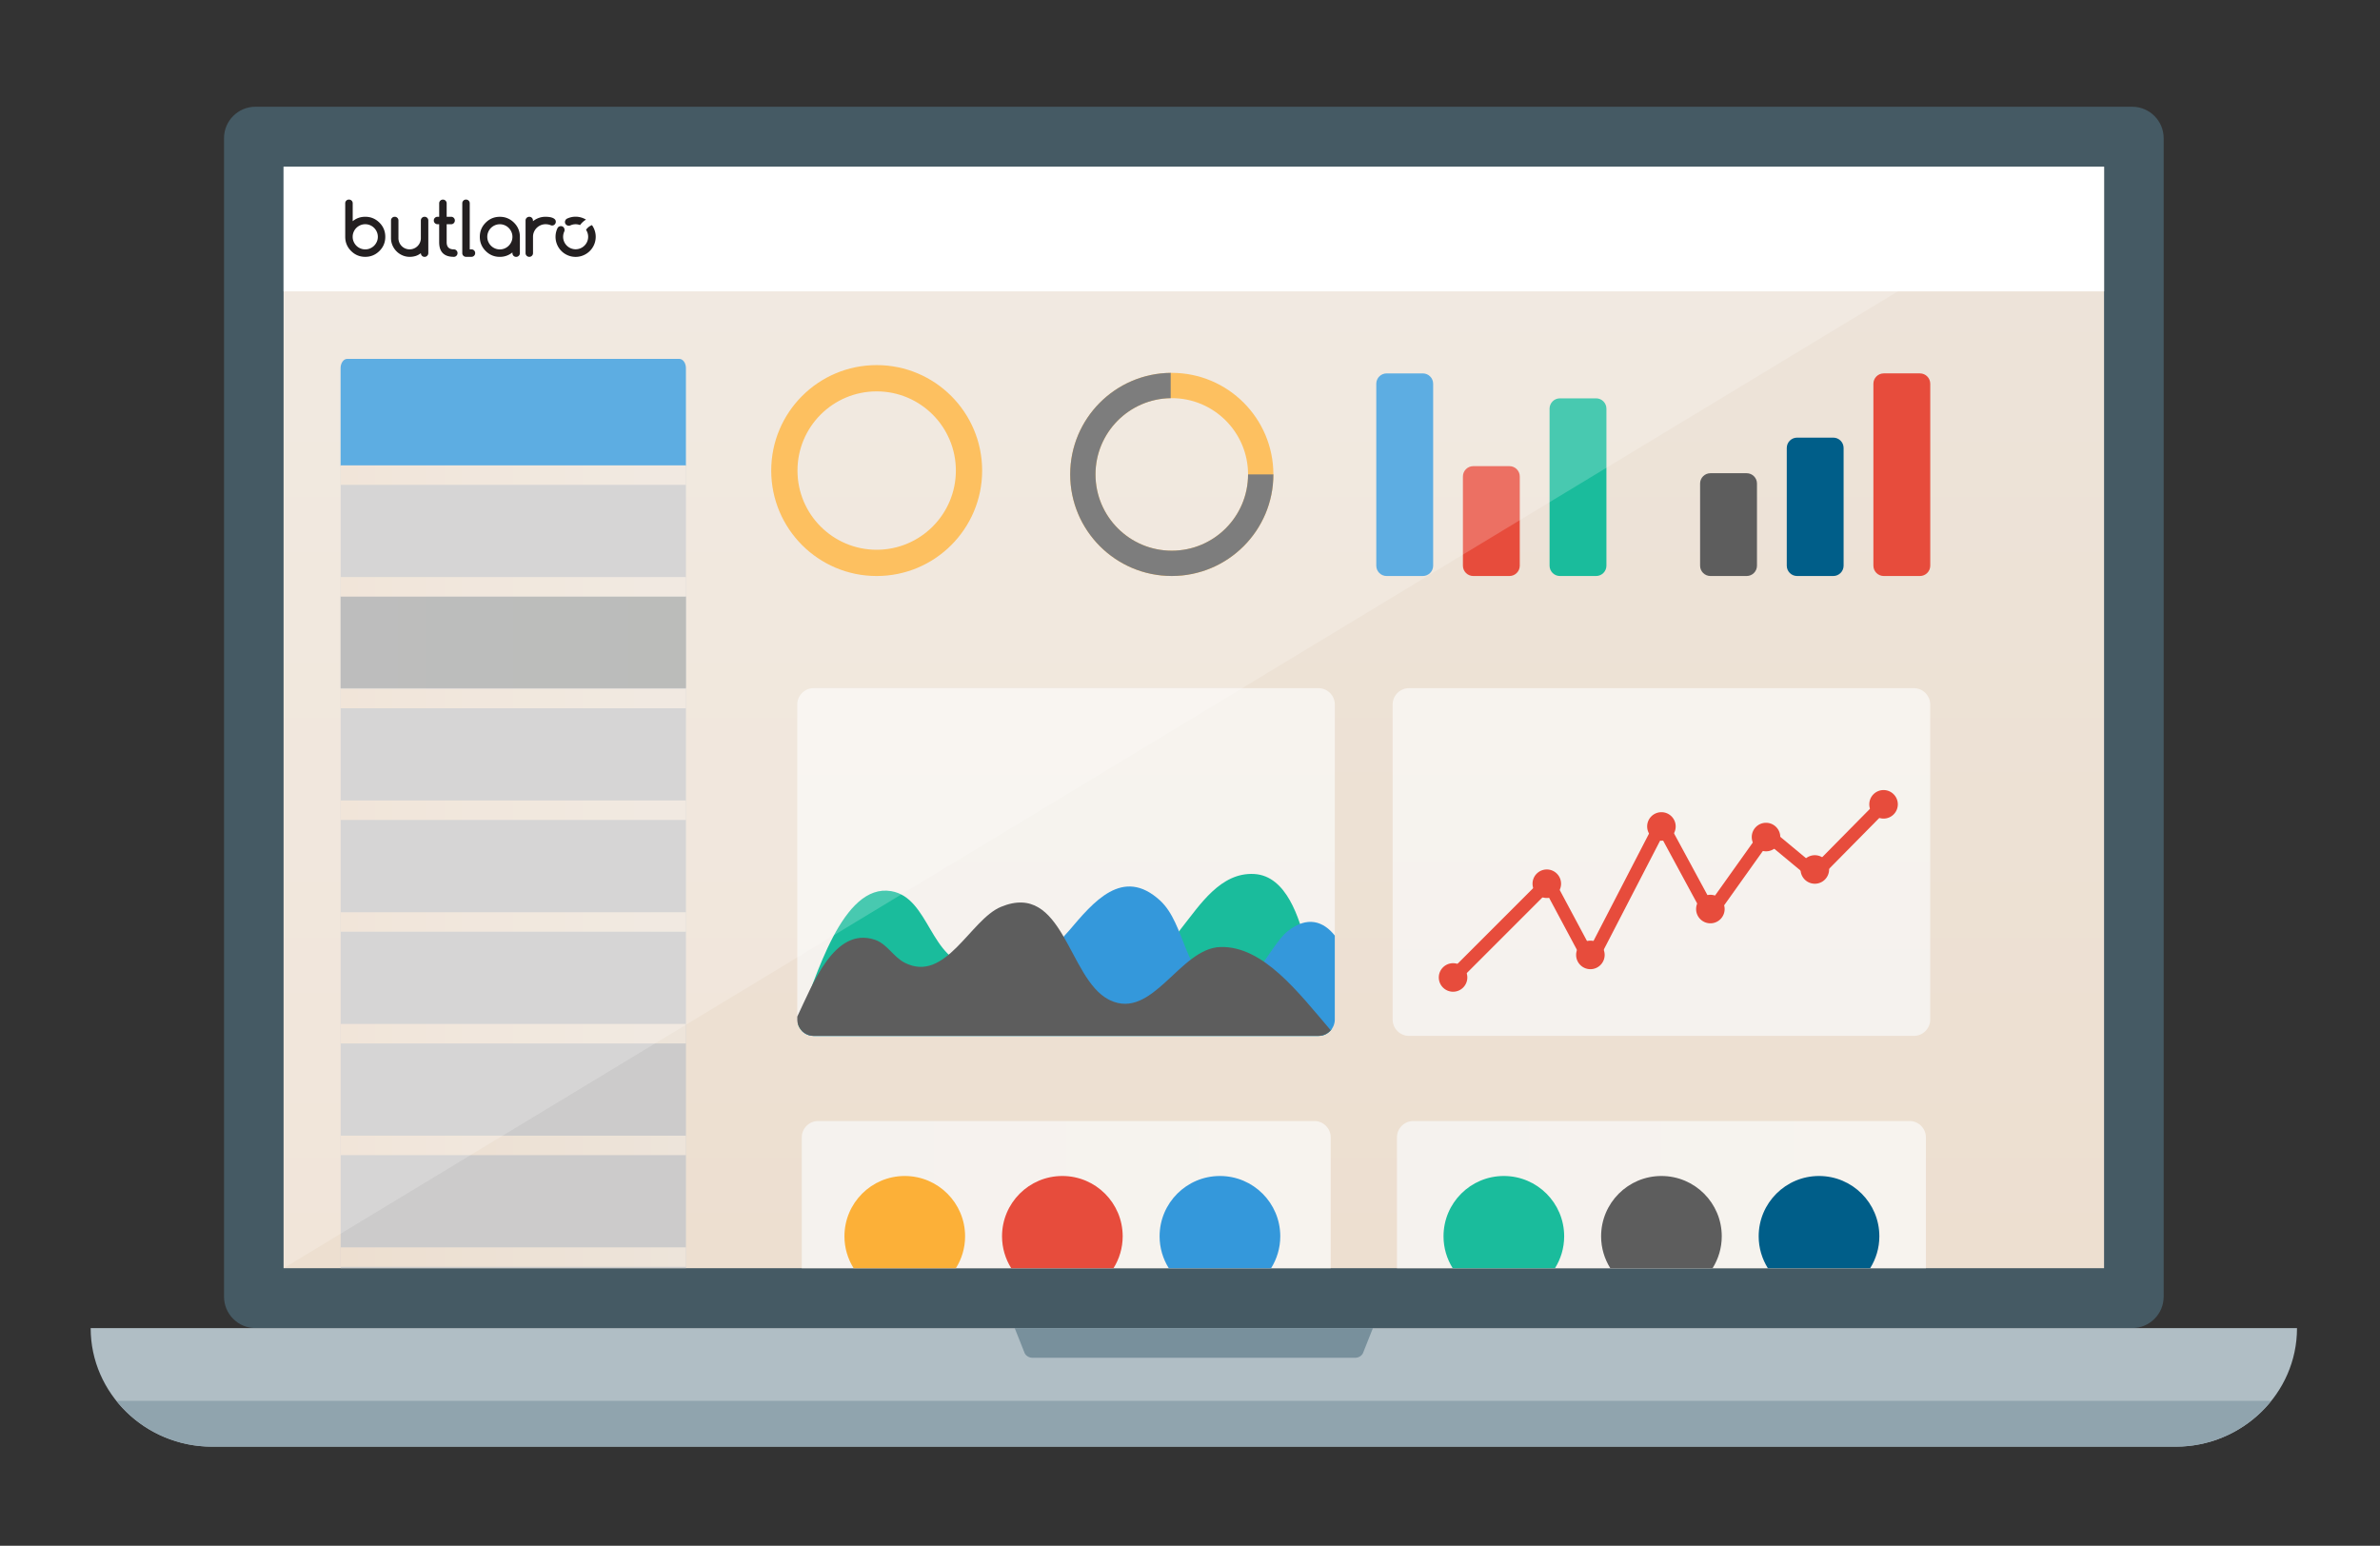
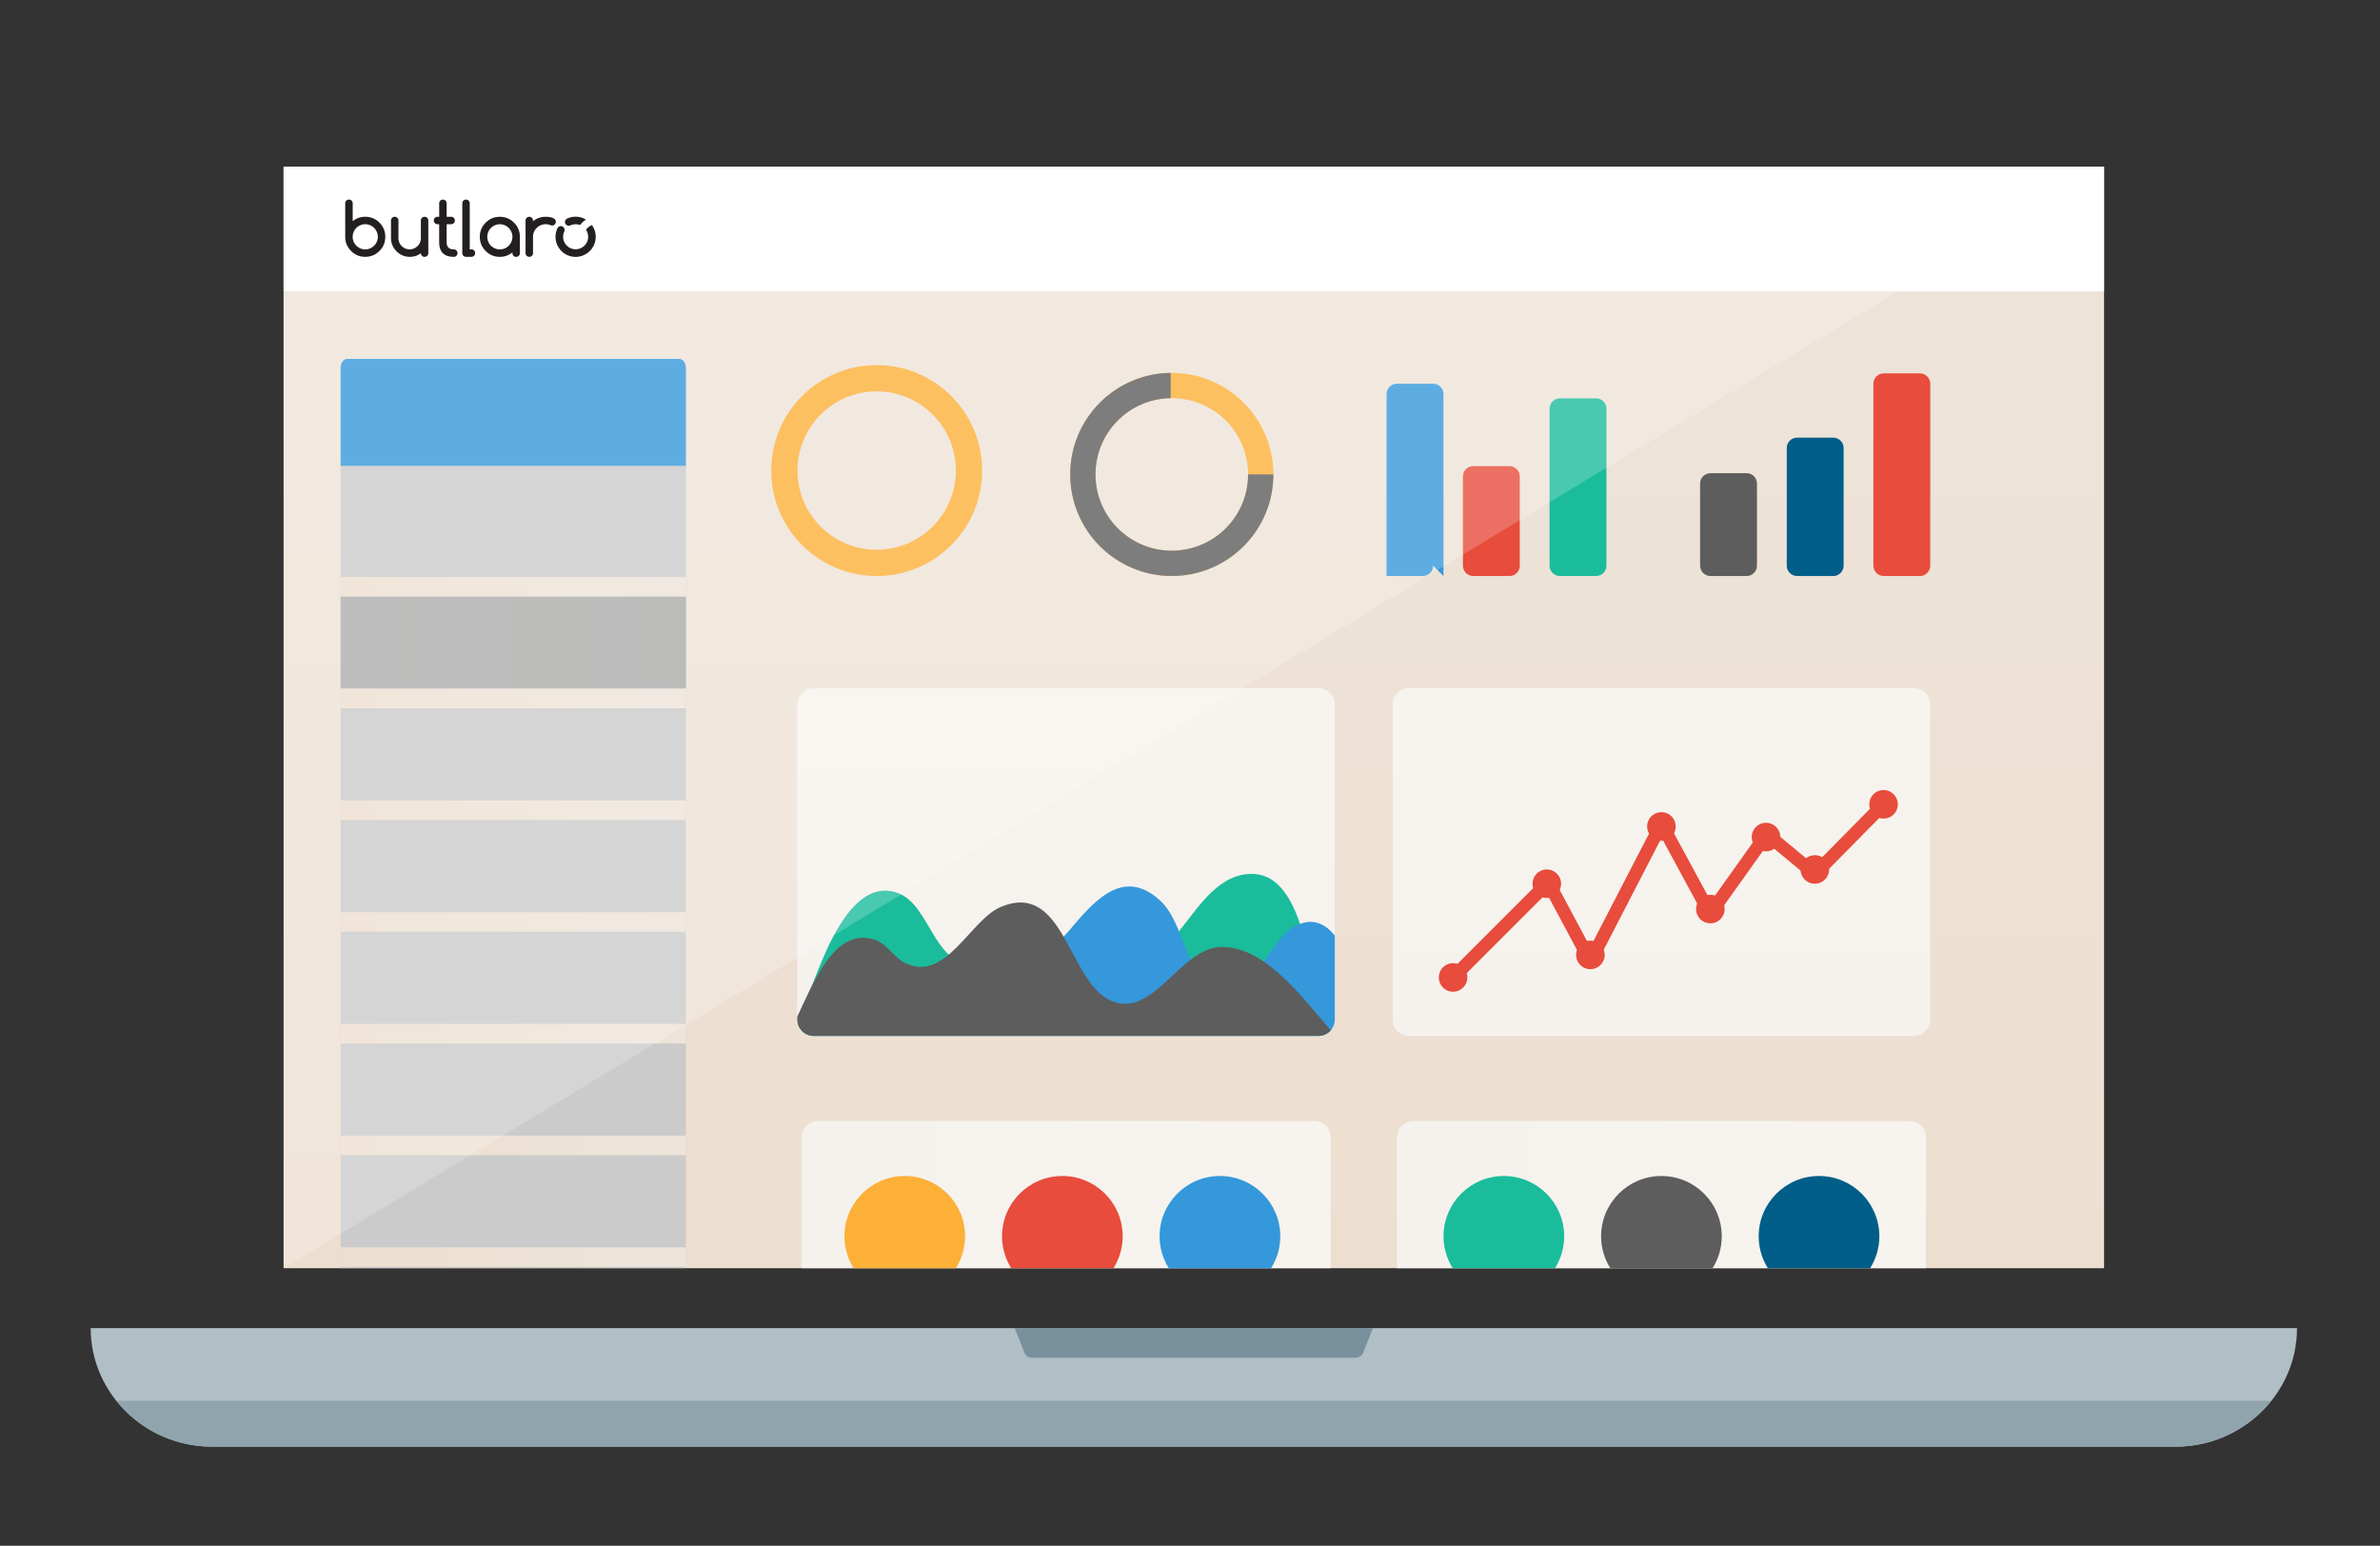
<svg xmlns="http://www.w3.org/2000/svg" xmlns:xlink="http://www.w3.org/1999/xlink" viewBox="0 0 1034.67 672">
  <rect x="0" y="0" width="1034.67" height="672" fill="#333333" stroke="none" />
  <style>.st7{fill:#3498db}.st8{fill:#5d5d5d}.st9{fill:#005e89}.st10{fill:#e74c3c}.st11{fill:#1abc9c}.st12{fill:#fcb038}.st27{fill:#231f20}</style>
  <g id="illustration">
-     <path fill="#455a64" d="M926.98 46.41H111.02c-7.5 0-13.63 6.13-13.63 13.63v503.71c0 7.5 6.13 13.63 13.63 13.63h815.97c7.5 0 13.63-6.13 13.63-13.63V60.05c0-7.5-6.14-13.64-13.64-13.64z" />
    <path fill="#b0bec5" d="M39.42 577.39v.07c0 28.3 23.72 51.46 52.7 51.46h853.77c28.99 0 52.7-23.16 52.7-51.46v-.07H39.42z" />
    <path fill="#90a4ae" d="M92.11 628.92h853.77c16.82 0 31.83-7.83 41.5-19.91H50.61a53.105 53.105 0 0 0 41.5 19.91z" />
    <path fill="#78909c" d="M443.56 577.39h-2.43l1.98 4.98 2.32 5.84c.45 1.14 1.92 2.07 3.25 2.07h140.63c1.34 0 2.8-.93 3.25-2.07l2.32-5.84 1.98-4.98h-153.3z" />
    <linearGradient id="SVGID_1_" x1="519" x2="519" y1="551.346" y2="72.456" gradientUnits="userSpaceOnUse">
      <stop offset="0" stop-color="#eddfd0" />
      <stop offset="1" stop-color="#ede4da" />
    </linearGradient>
    <path fill="url(#SVGID_1_)" d="M123.29 72.46h791.42v478.89H123.29z" />
    <path fill="#fff" d="M123.29 72.46h791.42v54.21H123.29z" />
    <path fill="#cccbcb" d="M148.08 202.31H298.2v349.03H148.08z" />
    <path d="M298.19 202.51v-42.47c0-2.2-1.28-4.01-2.85-4.01H150.92c-1.56 0-2.85 1.8-2.85 4.01v42.47h150.12z" class="st7" />
    <path d="M763.82 245.93c0 2.47-2.01 4.49-4.48 4.49h-15.76c-2.47 0-4.49-2.02-4.49-4.49v-35.72c0-2.46 2.02-4.48 4.49-4.48h15.76c2.47 0 4.48 2.02 4.48 4.48v35.72z" class="st8" />
    <path d="M801.48 245.93c0 2.47-2.02 4.49-4.48 4.49h-15.75c-2.47 0-4.48-2.02-4.48-4.49v-51.18c0-2.47 2.02-4.49 4.48-4.49H797c2.46 0 4.48 2.02 4.48 4.49v51.18z" class="st9" />
    <path d="M839.15 245.93c0 2.47-2.02 4.49-4.48 4.49h-15.75c-2.47 0-4.49-2.02-4.49-4.49v-79.11c0-2.47 2.02-4.49 4.49-4.49h15.75c2.46 0 4.48 2.02 4.48 4.49v79.11z" class="st10" />
-     <path d="M623.04 245.93c0 2.47-2.01 4.49-4.48 4.49H602.8c-2.47 0-4.48-2.02-4.48-4.49v-79.11c0-2.46 2.02-4.48 4.48-4.48h15.76c2.47 0 4.48 2.02 4.48 4.48v79.11z" class="st7" />
+     <path d="M623.04 245.93c0 2.47-2.01 4.49-4.48 4.49H602.8v-79.11c0-2.46 2.02-4.48 4.48-4.48h15.76c2.47 0 4.48 2.02 4.48 4.48v79.11z" class="st7" />
    <path d="M660.7 245.93c0 2.47-2.02 4.49-4.48 4.49h-15.75c-2.47 0-4.49-2.02-4.49-4.49v-38.78c0-2.47 2.02-4.49 4.49-4.49h15.75c2.46 0 4.48 2.02 4.48 4.49v38.78z" class="st10" />
    <path d="M698.37 245.93c0 2.47-2.02 4.49-4.48 4.49h-15.75c-2.47 0-4.49-2.02-4.49-4.49v-68.26c0-2.47 2.02-4.49 4.49-4.49h15.75c2.47 0 4.48 2.02 4.48 4.49v68.26z" class="st11" />
    <path d="M381.12 158.73c-25.32 0-45.84 20.53-45.84 45.85 0 25.31 20.52 45.84 45.84 45.84 25.32 0 45.85-20.53 45.85-45.84-.01-25.32-20.53-45.85-45.85-45.85zm0 80.28c-19.02 0-34.43-15.42-34.43-34.43 0-19.02 15.41-34.43 34.43-34.43 19.01 0 34.43 15.41 34.43 34.43 0 19.01-15.42 34.43-34.43 34.43zm128.29-76.91c-24.39 0-44.16 19.77-44.16 44.15 0 24.4 19.77 44.17 44.16 44.17 24.39 0 44.17-19.77 44.17-44.17-.01-24.38-19.78-44.15-44.17-44.15zm0 77.32c-18.31 0-33.16-14.85-33.16-33.17 0-18.31 14.85-33.16 33.16-33.16 18.32 0 33.17 14.85 33.17 33.16 0 18.32-14.85 33.17-33.17 33.17z" class="st12" />
    <path d="M509.41 239.41c-18.31 0-33.16-14.85-33.16-33.16 0-18.16 14.6-32.9 32.69-33.15v-11c-24.17.24-43.69 19.92-43.69 44.15 0 24.39 19.77 44.16 44.16 44.16 24.39 0 44.17-19.77 44.17-44.16h-11c0 18.32-14.85 33.16-33.17 33.16z" class="st8" />
    <linearGradient id="SVGID_00000013160033913030869020000008144173722798716307_" x1="463.45" x2="463.45" y1="450.356" y2="299.179" gradientUnits="userSpaceOnUse">
      <stop offset="0" stop-color="#f5f2ee" />
      <stop offset="1" stop-color="#f7f3ee" />
    </linearGradient>
    <path fill="url(#SVGID_00000013160033913030869020000008144173722798716307_)" d="M580.3 443.24c0 3.91-3.2 7.11-7.11 7.11H353.71c-3.91 0-7.11-3.2-7.11-7.11V306.29c0-3.91 3.2-7.11 7.11-7.11h219.48c3.91 0 7.11 3.2 7.11 7.11v136.95z" />
    <linearGradient id="SVGID_00000058583269299147366390000001140961099877939848_" x1="722.284" x2="722.284" y1="450.356" y2="299.179" gradientUnits="userSpaceOnUse">
      <stop offset="0" stop-color="#f5f2ee" />
      <stop offset="1" stop-color="#f7f3ee" />
    </linearGradient>
    <path fill="url(#SVGID_00000058583269299147366390000001140961099877939848_)" d="M839.14 443.24c0 3.91-3.2 7.11-7.11 7.11H612.54c-3.91 0-7.11-3.2-7.11-7.11V306.29c0-3.91 3.2-7.11 7.11-7.11h219.48c3.91 0 7.11 3.2 7.11 7.11v136.95z" />
    <path d="M579.06 447.23c-3.83-12.07-8.03-24.04-11.2-36.31-2.97-11.52-8.47-30.15-22.6-30.95-14.65-.83-23.68 13.55-31.59 23.47-6.75 8.46-13.03 23.32-26.06 21.64-18.66-2.41-22.41-29.14-45.51-14.81-6.23 3.87-10.58 10.74-19.06 9.81-18.82-2.05-18.81-29.83-35.63-32.66-21.11-3.55-32.76 37.38-40.46 57.94.91 2.88 3.58 4.99 6.75 4.99h219.48c2.45.01 4.6-1.24 5.88-3.12z" class="st11" />
    <path d="M559.79 404.84c-7.88 6.22-17.12 30.41-29.39 25.73-15.78-6.01-14.88-28.78-26.06-39.06-16.3-14.98-29.11.77-39.62 13.12-26.04 30.6-78 34.97-116.17 43.48 1.3 1.37 3.12 2.25 5.15 2.25h219.48c3.91 0 7.11-3.2 7.11-7.11v-36.51c-4.89-6.15-11.84-8.74-20.5-1.9z" class="st7" />
    <path d="M578.51 447.91c-14.02-16.4-29.31-36.7-47.93-36.2-17.66.47-29.48 32-48.07 23.11-.19-.09-.39-.19-.58-.29-17.65-9.22-19.64-51.54-46.8-40.27-13.35 5.54-24.04 33.33-41.8 24.29-5.01-2.55-7.67-8.23-13.04-10.01-17.55-5.82-26.99 19.39-33.69 33.44v1.25c0 3.91 3.2 7.11 7.11 7.11h219.48c2.12.02 4.02-.95 5.32-2.43z" class="st8" />
    <path d="M631.7 427.8a2.84 2.84 0 0 1-2.01-4.85l41.36-41.36c.63-.64 1.53-.93 2.43-.8.89.13 1.67.68 2.09 1.47l15.78 29.52 28.4-54.92a2.84 2.84 0 0 1 2.5-1.54c1.09.01 2.03.56 2.53 1.49l18.99 35.08 22.01-30.9c.46-.64 1.17-1.07 1.95-1.17.78-.1 1.57.13 2.18.63l18.86 15.66 28.04-28.41c1.1-1.12 2.9-1.13 4.03-.03 1.11 1.1 1.13 2.91.02 4.02L791 381.94a2.846 2.846 0 0 1-3.84.19l-18.51-15.36-22.88 32.12c-.57.8-1.52 1.24-2.49 1.19-.98-.06-1.86-.62-2.33-1.49l-18.6-34.36-28.41 54.95c-.49.94-1.45 1.53-2.51 1.54-1.07-.03-2.03-.57-2.53-1.5l-16.52-30.9-38.65 38.65c-.57.55-1.3.83-2.03.83z" class="st10" />
    <path d="M637.9 424.95c0 3.42-2.77 6.2-6.2 6.2-3.42 0-6.2-2.77-6.2-6.2 0-3.42 2.77-6.2 6.2-6.2s6.2 2.78 6.2 6.2zm40.75-40.75c0 3.42-2.77 6.2-6.2 6.2-3.42 0-6.2-2.77-6.2-6.2 0-3.42 2.77-6.2 6.2-6.2s6.2 2.78 6.2 6.2zm18.95 30.95c0 3.42-2.77 6.2-6.2 6.2-3.42 0-6.2-2.77-6.2-6.2 0-3.42 2.77-6.2 6.2-6.2s6.2 2.78 6.2 6.2zm30.88-55.85c0 3.42-2.77 6.2-6.2 6.2-3.42 0-6.2-2.77-6.2-6.2 0-3.42 2.77-6.2 6.2-6.2s6.2 2.78 6.2 6.2zm21.28 35.91c0 3.42-2.77 6.2-6.2 6.2-3.42 0-6.2-2.77-6.2-6.2 0-3.42 2.77-6.2 6.2-6.2s6.2 2.78 6.2 6.2zm24.19-31.3c0 3.42-2.77 6.2-6.2 6.2-3.42 0-6.2-2.77-6.2-6.2 0-3.42 2.77-6.2 6.2-6.2s6.2 2.78 6.2 6.2zM795.17 378c0 3.42-2.77 6.2-6.2 6.2a6.199 6.199 0 1 1 0-12.4c3.43.01 6.2 2.78 6.2 6.2zm29.88-28.32c0 3.42-2.77 6.2-6.2 6.2s-6.2-2.77-6.2-6.2c0-3.42 2.78-6.2 6.2-6.2s6.2 2.78 6.2 6.2z" class="st10" />
    <linearGradient id="SVGID_00000029746440097451917860000016834938191222189727_" x1="348.557" x2="578.512" y1="519.351" y2="519.351" gradientUnits="userSpaceOnUse">
      <stop offset="0" stop-color="#f5f2ee" />
      <stop offset="1" stop-color="#f7f3ee" />
    </linearGradient>
    <path fill="url(#SVGID_00000029746440097451917860000016834938191222189727_)" d="M578.51 551.35v-56.88c0-3.91-3.2-7.11-7.11-7.11H355.67c-3.91 0-7.11 3.2-7.11 7.11v56.88h229.95z" />
    <linearGradient id="SVGID_00000017510406461120305870000003411451758720187581_" x1="607.306" x2="837.261" y1="519.351" y2="519.351" gradientUnits="userSpaceOnUse">
      <stop offset="0" stop-color="#f5f2ee" />
      <stop offset="1" stop-color="#f7f3ee" />
    </linearGradient>
    <path fill="url(#SVGID_00000017510406461120305870000003411451758720187581_)" d="M837.26 551.35v-56.88c0-3.91-3.2-7.11-7.11-7.11H614.42c-3.91 0-7.11 3.2-7.11 7.11v56.88h229.95z" />
    <path d="M415.57 551.35c2.51-4.03 3.99-8.76 3.99-13.86 0-14.48-11.74-26.23-26.23-26.23-14.48 0-26.22 11.74-26.22 26.23 0 5.09 1.48 9.83 3.99 13.86h44.47z" class="st12" />
    <path d="M484.08 551.35c2.51-4.03 3.99-8.76 3.99-13.86 0-14.48-11.74-26.23-26.23-26.23-14.48 0-26.22 11.74-26.22 26.23 0 5.09 1.48 9.83 3.99 13.86h44.47z" class="st10" />
    <path d="M552.59 551.35c2.51-4.03 3.99-8.76 3.99-13.86 0-14.48-11.74-26.23-26.23-26.23-14.48 0-26.23 11.74-26.23 26.23 0 5.09 1.48 9.83 3.99 13.86h44.48z" class="st7" />
    <path d="M676.01 551.35c2.51-4.03 3.99-8.76 3.99-13.86 0-14.48-11.74-26.23-26.23-26.23-14.48 0-26.22 11.74-26.22 26.23 0 5.09 1.48 9.83 3.99 13.86h44.47z" class="st11" />
    <path d="M744.52 551.35c2.51-4.03 3.99-8.76 3.99-13.86 0-14.48-11.74-26.23-26.23-26.23-14.48 0-26.22 11.74-26.22 26.23 0 5.09 1.48 9.83 3.99 13.86h44.47z" class="st8" />
    <path d="M813.03 551.35c2.51-4.03 3.99-8.76 3.99-13.86 0-14.48-11.74-26.23-26.23-26.23-14.48 0-26.23 11.74-26.23 26.23 0 5.09 1.48 9.83 3.99 13.86h44.48z" class="st9" />
    <linearGradient id="SVGID_00000004541229570242600830000004954190881113653154_" x1="148.076" x2="298.193" y1="279.208" y2="279.208" gradientUnits="userSpaceOnUse">
      <stop offset="0" stop-color="#acadac" />
      <stop offset="1" stop-color="#aaaba9" />
    </linearGradient>
    <path fill="url(#SVGID_00000004541229570242600830000004954190881113653154_)" d="M148.08 259.24H298.2v39.94H148.08z" />
    <linearGradient id="SVGID_00000090273635430745630700000016238328308271252358_" x1="148.076" x2="298.193" y1="206.548" y2="206.548" gradientUnits="userSpaceOnUse">
      <stop offset="0" stop-color="#eddfd0" />
      <stop offset="1" stop-color="#ede4da" />
    </linearGradient>
-     <path fill="url(#SVGID_00000090273635430745630700000016238328308271252358_)" d="M148.08 202.31H298.2v8.47H148.08z" />
    <linearGradient id="SVGID_00000058577370833974526230000014554409727513264820_" x1="148.076" x2="298.193" y1="255.116" y2="255.116" gradientUnits="userSpaceOnUse">
      <stop offset="0" stop-color="#eddfd0" />
      <stop offset="1" stop-color="#ede4da" />
    </linearGradient>
    <path fill="url(#SVGID_00000058577370833974526230000014554409727513264820_)" d="M148.08 250.88H298.2v8.47H148.08z" />
    <linearGradient id="SVGID_00000171713341265858337660000013247327724143967650_" x1="148.076" x2="298.193" y1="303.686" y2="303.686" gradientUnits="userSpaceOnUse">
      <stop offset="0" stop-color="#eddfd0" />
      <stop offset="1" stop-color="#ede4da" />
    </linearGradient>
    <path fill="url(#SVGID_00000171713341265858337660000013247327724143967650_)" d="M148.08 299.45H298.2v8.47H148.08z" />
    <linearGradient id="SVGID_00000044877826701953952240000017533660407770701738_" x1="148.076" x2="298.193" y1="352.254" y2="352.254" gradientUnits="userSpaceOnUse">
      <stop offset="0" stop-color="#eddfd0" />
      <stop offset="1" stop-color="#ede4da" />
    </linearGradient>
    <path fill="url(#SVGID_00000044877826701953952240000017533660407770701738_)" d="M148.08 348.02H298.2v8.47H148.08z" />
    <linearGradient id="SVGID_00000161603716291710574600000004289608788692827295_" x1="148.076" x2="298.193" y1="400.824" y2="400.824" gradientUnits="userSpaceOnUse">
      <stop offset="0" stop-color="#eddfd0" />
      <stop offset="1" stop-color="#ede4da" />
    </linearGradient>
    <path fill="url(#SVGID_00000161603716291710574600000004289608788692827295_)" d="M148.08 396.59H298.2v8.47H148.08z" />
    <linearGradient id="SVGID_00000173875885831832414070000010917816531206460846_" x1="148.076" x2="298.193" y1="449.392" y2="449.392" gradientUnits="userSpaceOnUse">
      <stop offset="0" stop-color="#eddfd0" />
      <stop offset="1" stop-color="#ede4da" />
    </linearGradient>
    <path fill="url(#SVGID_00000173875885831832414070000010917816531206460846_)" d="M148.08 445.16H298.2v8.47H148.08z" />
    <linearGradient id="SVGID_00000064339694689303460410000006380251995092866993_" x1="148.076" x2="298.193" y1="497.961" y2="497.961" gradientUnits="userSpaceOnUse">
      <stop offset="0" stop-color="#eddfd0" />
      <stop offset="1" stop-color="#ede4da" />
    </linearGradient>
    <path fill="url(#SVGID_00000064339694689303460410000006380251995092866993_)" d="M148.08 493.73H298.2v8.47H148.08z" />
    <linearGradient id="SVGID_00000183209351320357002440000002572789161604968844_" x1="148.076" x2="298.193" y1="546.53" y2="546.53" gradientUnits="userSpaceOnUse">
      <stop offset="0" stop-color="#eddfd0" />
      <stop offset="1" stop-color="#ede4da" />
    </linearGradient>
    <path fill="url(#SVGID_00000183209351320357002440000002572789161604968844_)" d="M148.08 542.29H298.2v8.47H148.08z" />
    <path fill="#fff" d="M123.29 551.35V72.46h791.42z" opacity=".2" />
    <path d="M158.79 108.42c.76 0 1.47-.15 2.13-.44.66-.29 1.24-.68 1.74-1.18.49-.5.88-1.08 1.17-1.74.29-.66.43-1.36.43-2.11 0-.75-.14-1.45-.43-2.11a5.61 5.61 0 0 0-1.17-1.74c-.49-.5-1.07-.89-1.74-1.18-.66-.29-1.38-.44-2.13-.44-.77 0-1.48.15-2.15.44-.66.29-1.24.68-1.73 1.17-.49.49-.87 1.07-1.16 1.74a5.22 5.22 0 0 0-.43 2.12c0 .75.14 1.45.43 2.12.29.66.67 1.24 1.16 1.74.49.49 1.06.89 1.73 1.17.67.29 1.38.44 2.15.44zm-5.46-12.25c1.55-1.29 3.37-1.93 5.46-1.93 2.39 0 4.44.85 6.16 2.55.85.84 1.49 1.78 1.91 2.81.43 1.03.64 2.15.64 3.35 0 2.43-.85 4.48-2.55 6.16-1.72 1.7-3.78 2.55-6.16 2.55-2.41 0-4.46-.85-6.16-2.55-1.7-1.7-2.55-3.76-2.55-6.16V88.39c0-.47.15-.85.46-1.16.31-.31.69-.46 1.16-.46.46 0 .84.15 1.16.46.32.31.47.69.47 1.16v7.78zm31.26 15.5c-.47 0-.85-.16-1.15-.47-.3-.31-.46-.69-.47-1.14-.72.56-1.47.97-2.27 1.22s-1.67.38-2.6.38c-1.11 0-2.16-.22-3.14-.65a8.123 8.123 0 0 1-2.58-1.75c-.74-.74-1.32-1.6-1.75-2.58-.43-.99-.65-2.03-.65-3.14v-7.69c0-.45.16-.83.47-1.14.32-.32.7-.47 1.16-.47.45 0 .83.16 1.14.47.32.32.47.7.47 1.14v7.69a4.857 4.857 0 0 0 1.42 3.45 4.857 4.857 0 0 0 3.45 1.42 4.875 4.875 0 0 0 3.44-1.43 4.832 4.832 0 0 0 1.43-3.44v-7.69c0-.45.16-.83.47-1.14.32-.32.7-.47 1.16-.47.45 0 .83.16 1.14.47.32.32.47.7.47 1.14v14.19c0 .45-.16.83-.47 1.14-.29.33-.68.49-1.14.49zm5.61-17.43h.73v-5.85c0-.45.16-.83.47-1.14.32-.32.7-.47 1.16-.47.45 0 .83.16 1.14.47.32.32.48.7.48 1.14v5.85h1.95c.45 0 .82.16 1.14.47.31.32.47.7.47 1.14 0 .46-.16.84-.47 1.16-.31.32-.69.47-1.14.47h-1.95v7.83c0 2.06 1.04 3.1 3.11 3.1.45 0 .82.16 1.14.47.31.32.47.7.47 1.14 0 .46-.16.84-.47 1.16-.31.32-.69.47-1.14.47-4.24 0-6.37-2.12-6.37-6.35v-7.83h-.73c-.44 0-.81-.16-1.13-.47-.32-.32-.47-.7-.47-1.16 0-.45.16-.83.47-1.14.32-.3.7-.46 1.14-.46zm10.77 15.81V88.4c0-.46.15-.84.46-1.16.31-.32.69-.47 1.16-.47s.85.16 1.16.47c.31.32.46.7.46 1.16v20.01h.75c.45 0 .83.16 1.14.47.32.32.47.7.47 1.16 0 .45-.16.83-.47 1.14-.32.32-.7.47-1.14.47h-2.38c-.45 0-.82-.16-1.14-.47-.32-.3-.47-.68-.47-1.13zm16.34-12.56c-.77 0-1.48.15-2.15.44-.66.29-1.24.68-1.73 1.17-.49.49-.87 1.07-1.16 1.74a5.22 5.22 0 0 0-.43 2.12c0 .75.14 1.45.43 2.12.29.66.67 1.24 1.16 1.74.49.49 1.06.89 1.73 1.17a5.3 5.3 0 0 0 2.15.44c.76 0 1.47-.15 2.13-.44.66-.29 1.24-.68 1.73-1.18.49-.5.88-1.08 1.17-1.74.29-.66.43-1.36.43-2.11 0-.75-.14-1.45-.43-2.11a5.61 5.61 0 0 0-1.17-1.74c-.49-.5-1.07-.89-1.73-1.18-.66-.29-1.38-.44-2.13-.44zm5.46 12.56v-.31c-.78.62-1.62 1.1-2.54 1.43-.91.33-1.89.5-2.93.5-2.41 0-4.46-.85-6.16-2.55-1.7-1.7-2.55-3.76-2.55-6.16 0-2.41.85-4.46 2.55-6.16 1.7-1.7 3.76-2.55 6.16-2.55 2.39 0 4.44.85 6.16 2.55 1.7 1.7 2.55 3.76 2.55 6.16v7.1c0 .45-.16.83-.48 1.14-.32.32-.7.47-1.14.47a1.6 1.6 0 0 1-1.16-.47c-.3-.32-.46-.7-.46-1.15zm8.93-14.19v.31c.78-.62 1.62-1.1 2.54-1.43.91-.33 1.89-.5 2.93-.5.46 0 .95.03 1.47.09s1.01.17 1.45.33c.44.16.81.38 1.1.66.29.28.44.64.44 1.09 0 .23-.04.44-.13.64s-.2.37-.35.52c-.15.15-.32.27-.51.35-.2.08-.41.12-.64.12-.2 0-.43-.06-.68-.17-.65-.26-1.36-.39-2.13-.39-.76 0-1.47.14-2.13.43-.66.29-1.24.67-1.74 1.17a5.55 5.55 0 0 0-1.17 1.74c-.29.66-.43 1.38-.43 2.13v7.1c0 .45-.16.83-.47 1.14-.32.32-.7.47-1.14.47a1.6 1.6 0 0 1-1.16-.47c-.32-.32-.47-.7-.47-1.14V95.86c0-.45.16-.83.47-1.14.32-.32.7-.47 1.16-.47.45 0 .83.16 1.14.47.29.31.45.69.45 1.14zm18.54 15.82c1.65 0 3.2-.47 4.52-1.27a8.75 8.75 0 0 0 2.58-2.38 8.709 8.709 0 0 0 .01-10.16c-1.06.4-1.96 1.12-2.58 2.04.58.86.92 1.9.92 3.02 0 1.13-.34 2.17-.93 3.04-.62.92-1.53 1.64-2.58 2.04-.6.23-1.25.36-1.93.36-3 0-5.44-2.44-5.44-5.44 0-.84.19-1.63.53-2.34.13-.35.12-.76.02-1.12-.13-.45-.39-.78-.77-.98-.39-.2-.8-.24-1.25-.11-.4.12-.7.36-.92.7a8.595 8.595 0 0 0-.91 3.85 8.723 8.723 0 0 0 8.73 8.75z" class="st27" />
    <path d="M254.75 95.48a8.673 8.673 0 0 0-4.51-1.27c-1.37 0-2.65.32-3.81.88-.3.19-.53.44-.68.77-.18.43-.19.85-.03 1.25.17.4.46.7.89.88.4.17.84.2 1.25.05a5.396 5.396 0 0 1 4.31-.19 8.85 8.85 0 0 1 2.58-2.37z" class="st27" />
    <defs>
      <path id="SVGID_00000101081151675085508930000006621713225909776777_" d="M259.27 94.21c-1.65 0-3.2.47-4.52 1.27a8.75 8.75 0 0 0-2.58 2.38 8.709 8.709 0 0 0-.01 10.16c1.06-.4 1.96-1.12 2.58-2.04-.58-.86-.92-1.9-.92-3.02 0-1.13.34-2.17.93-3.04.62-.92 1.53-1.64 2.58-2.04.6-.23 1.25-.36 1.93-.36 3 0 5.44 2.44 5.44 5.44 0 .84-.19 1.63-.53 2.34-.13.35-.12.76-.01 1.12.13.45.39.78.77.98.39.2.8.24 1.25.11.4-.12.7-.36.92-.7.57-1.16.91-2.47.91-3.85-.01-4.84-3.92-8.75-8.74-8.75z" />
    </defs>
    <clipPath id="SVGID_00000096027941100661793030000011674921395038493113_">
      <use xlink:href="#SVGID_00000101081151675085508930000006621713225909776777_" overflow="visible" />
    </clipPath>
    <defs>
      <path id="SVGID_00000123411670655834613440000014740617372125395593_" d="M254.75 110.41c1.32.8 2.86 1.27 4.51 1.27 1.37 0 2.65-.32 3.81-.88.3-.19.53-.44.68-.77.19-.43.19-.85.03-1.25-.17-.4-.46-.7-.89-.88-.4-.17-.84-.2-1.25-.05a5.396 5.396 0 0 1-4.31.19 8.85 8.85 0 0 1-2.58 2.37z" />
    </defs>
    <clipPath id="SVGID_00000018944521477465639700000014677893233399603845_">
      <use xlink:href="#SVGID_00000123411670655834613440000014740617372125395593_" overflow="visible" />
    </clipPath>
  </g>
</svg>